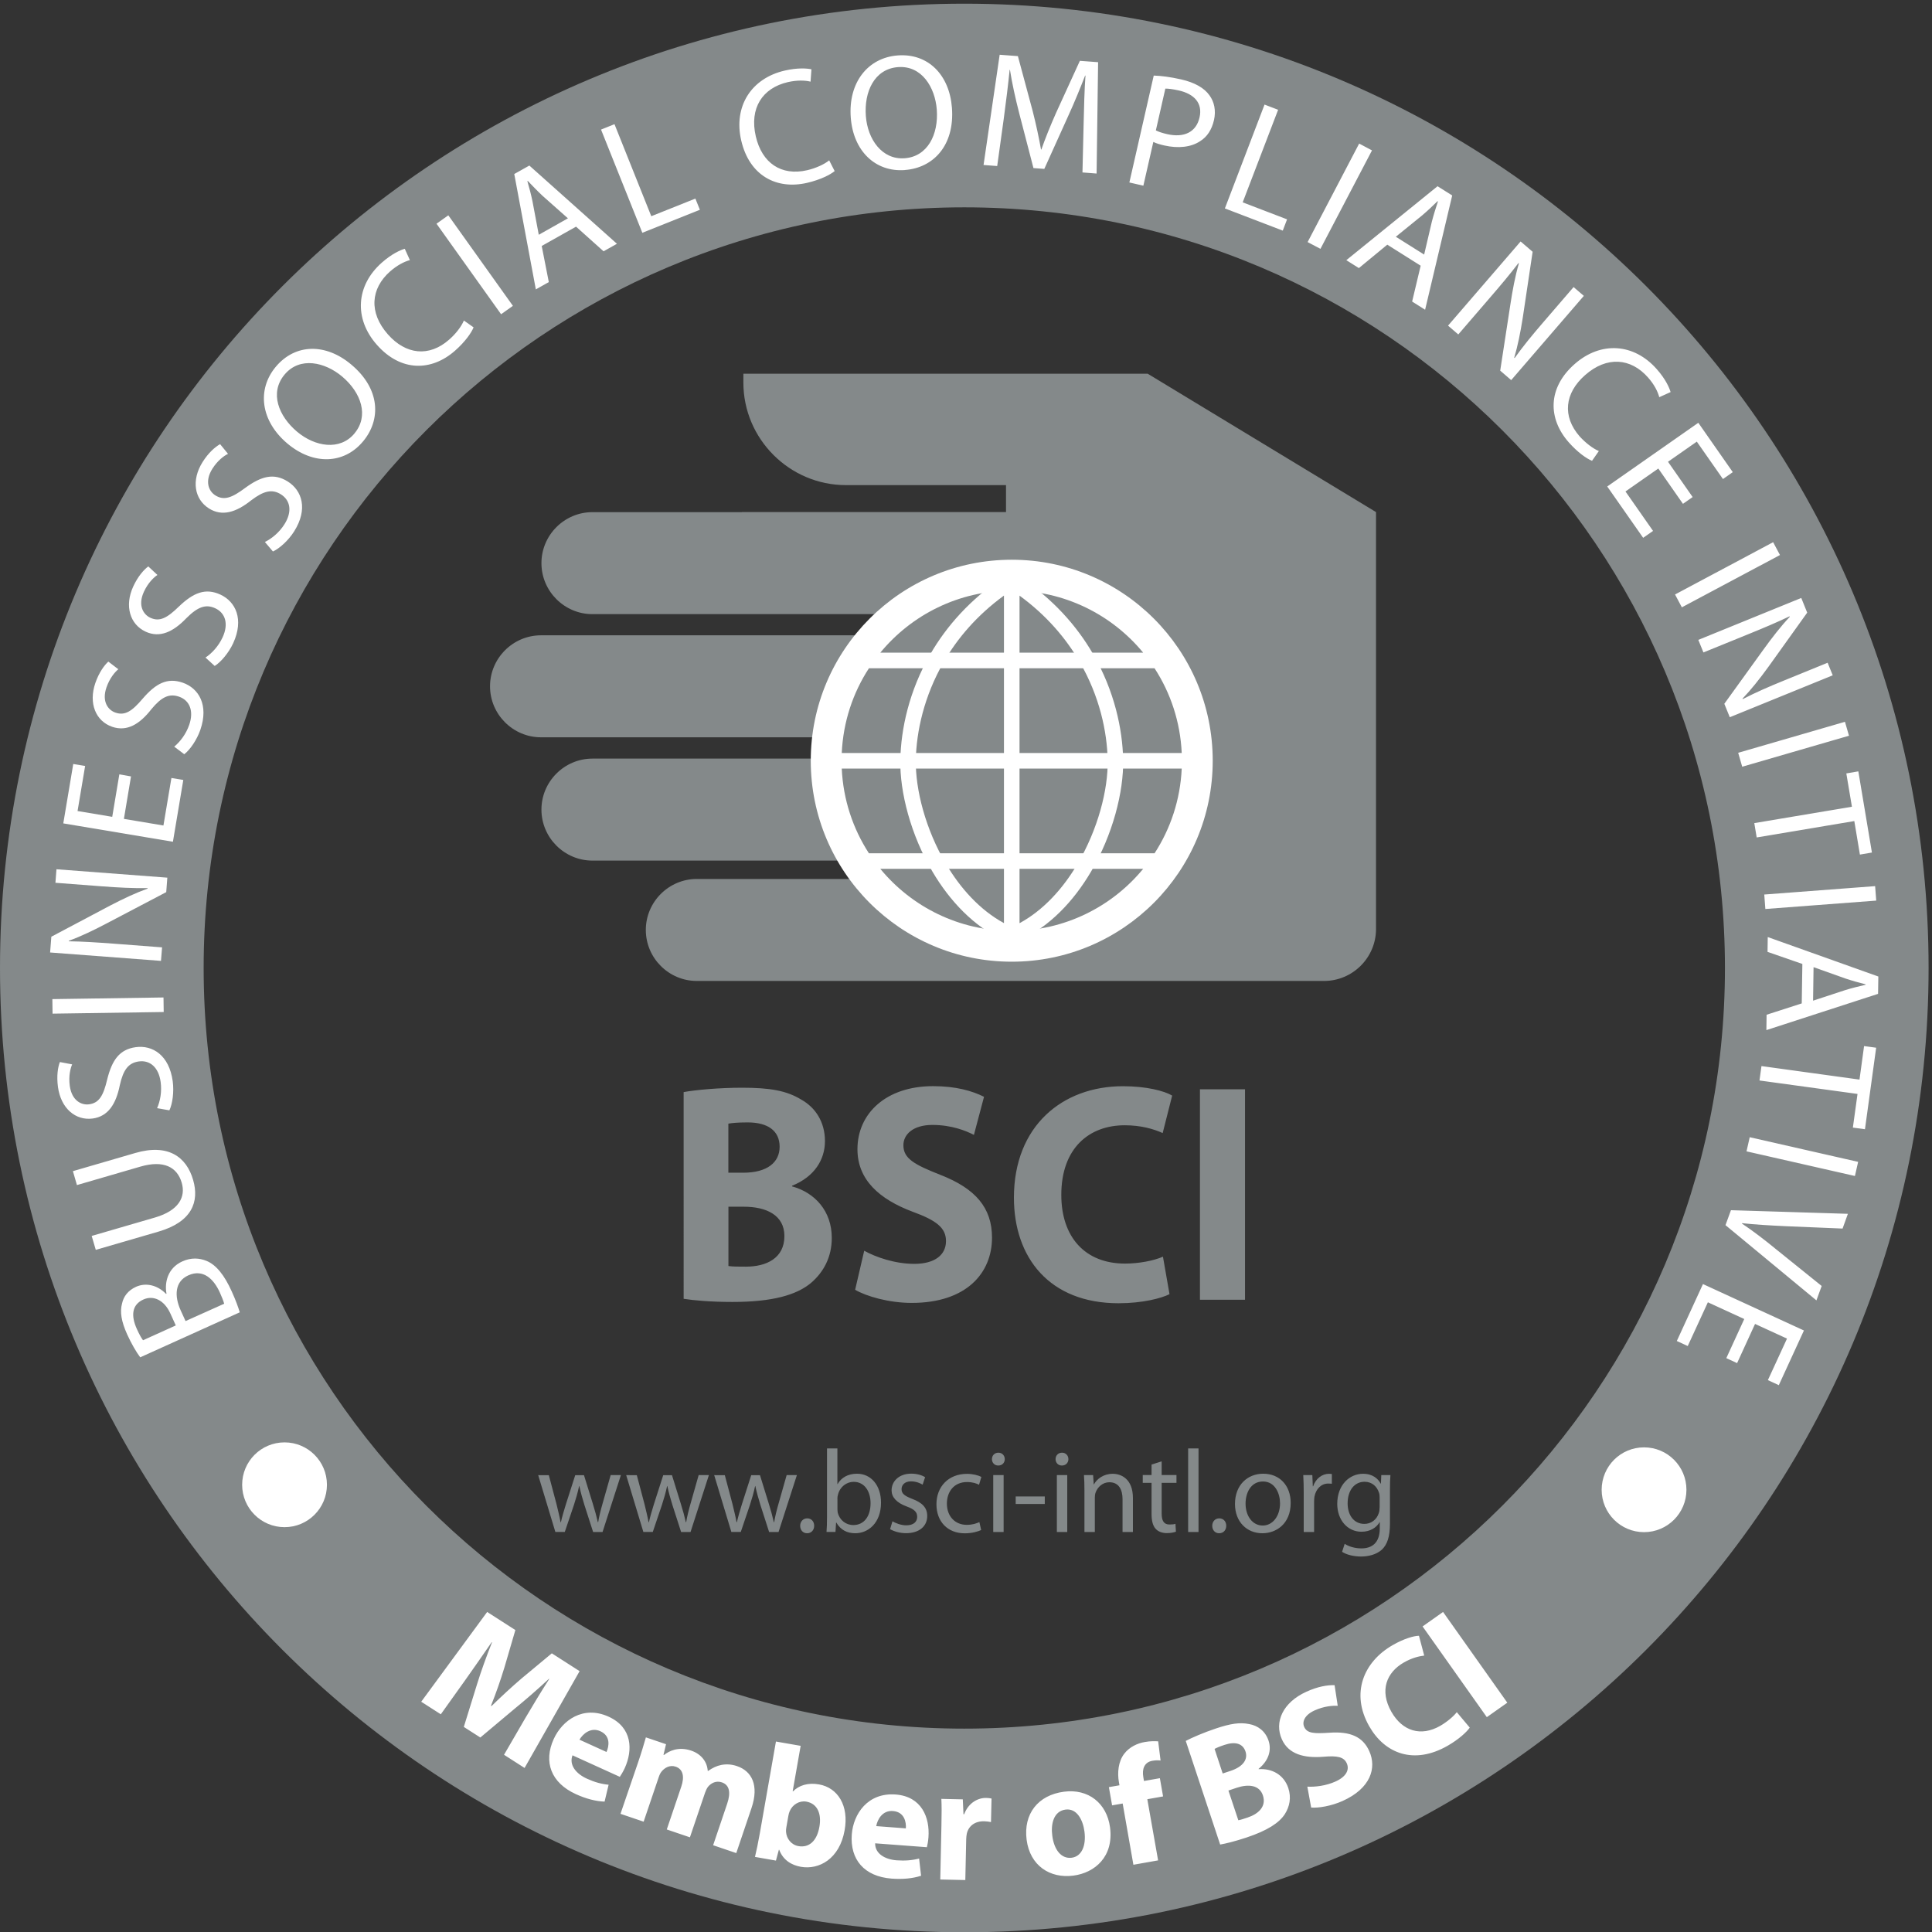
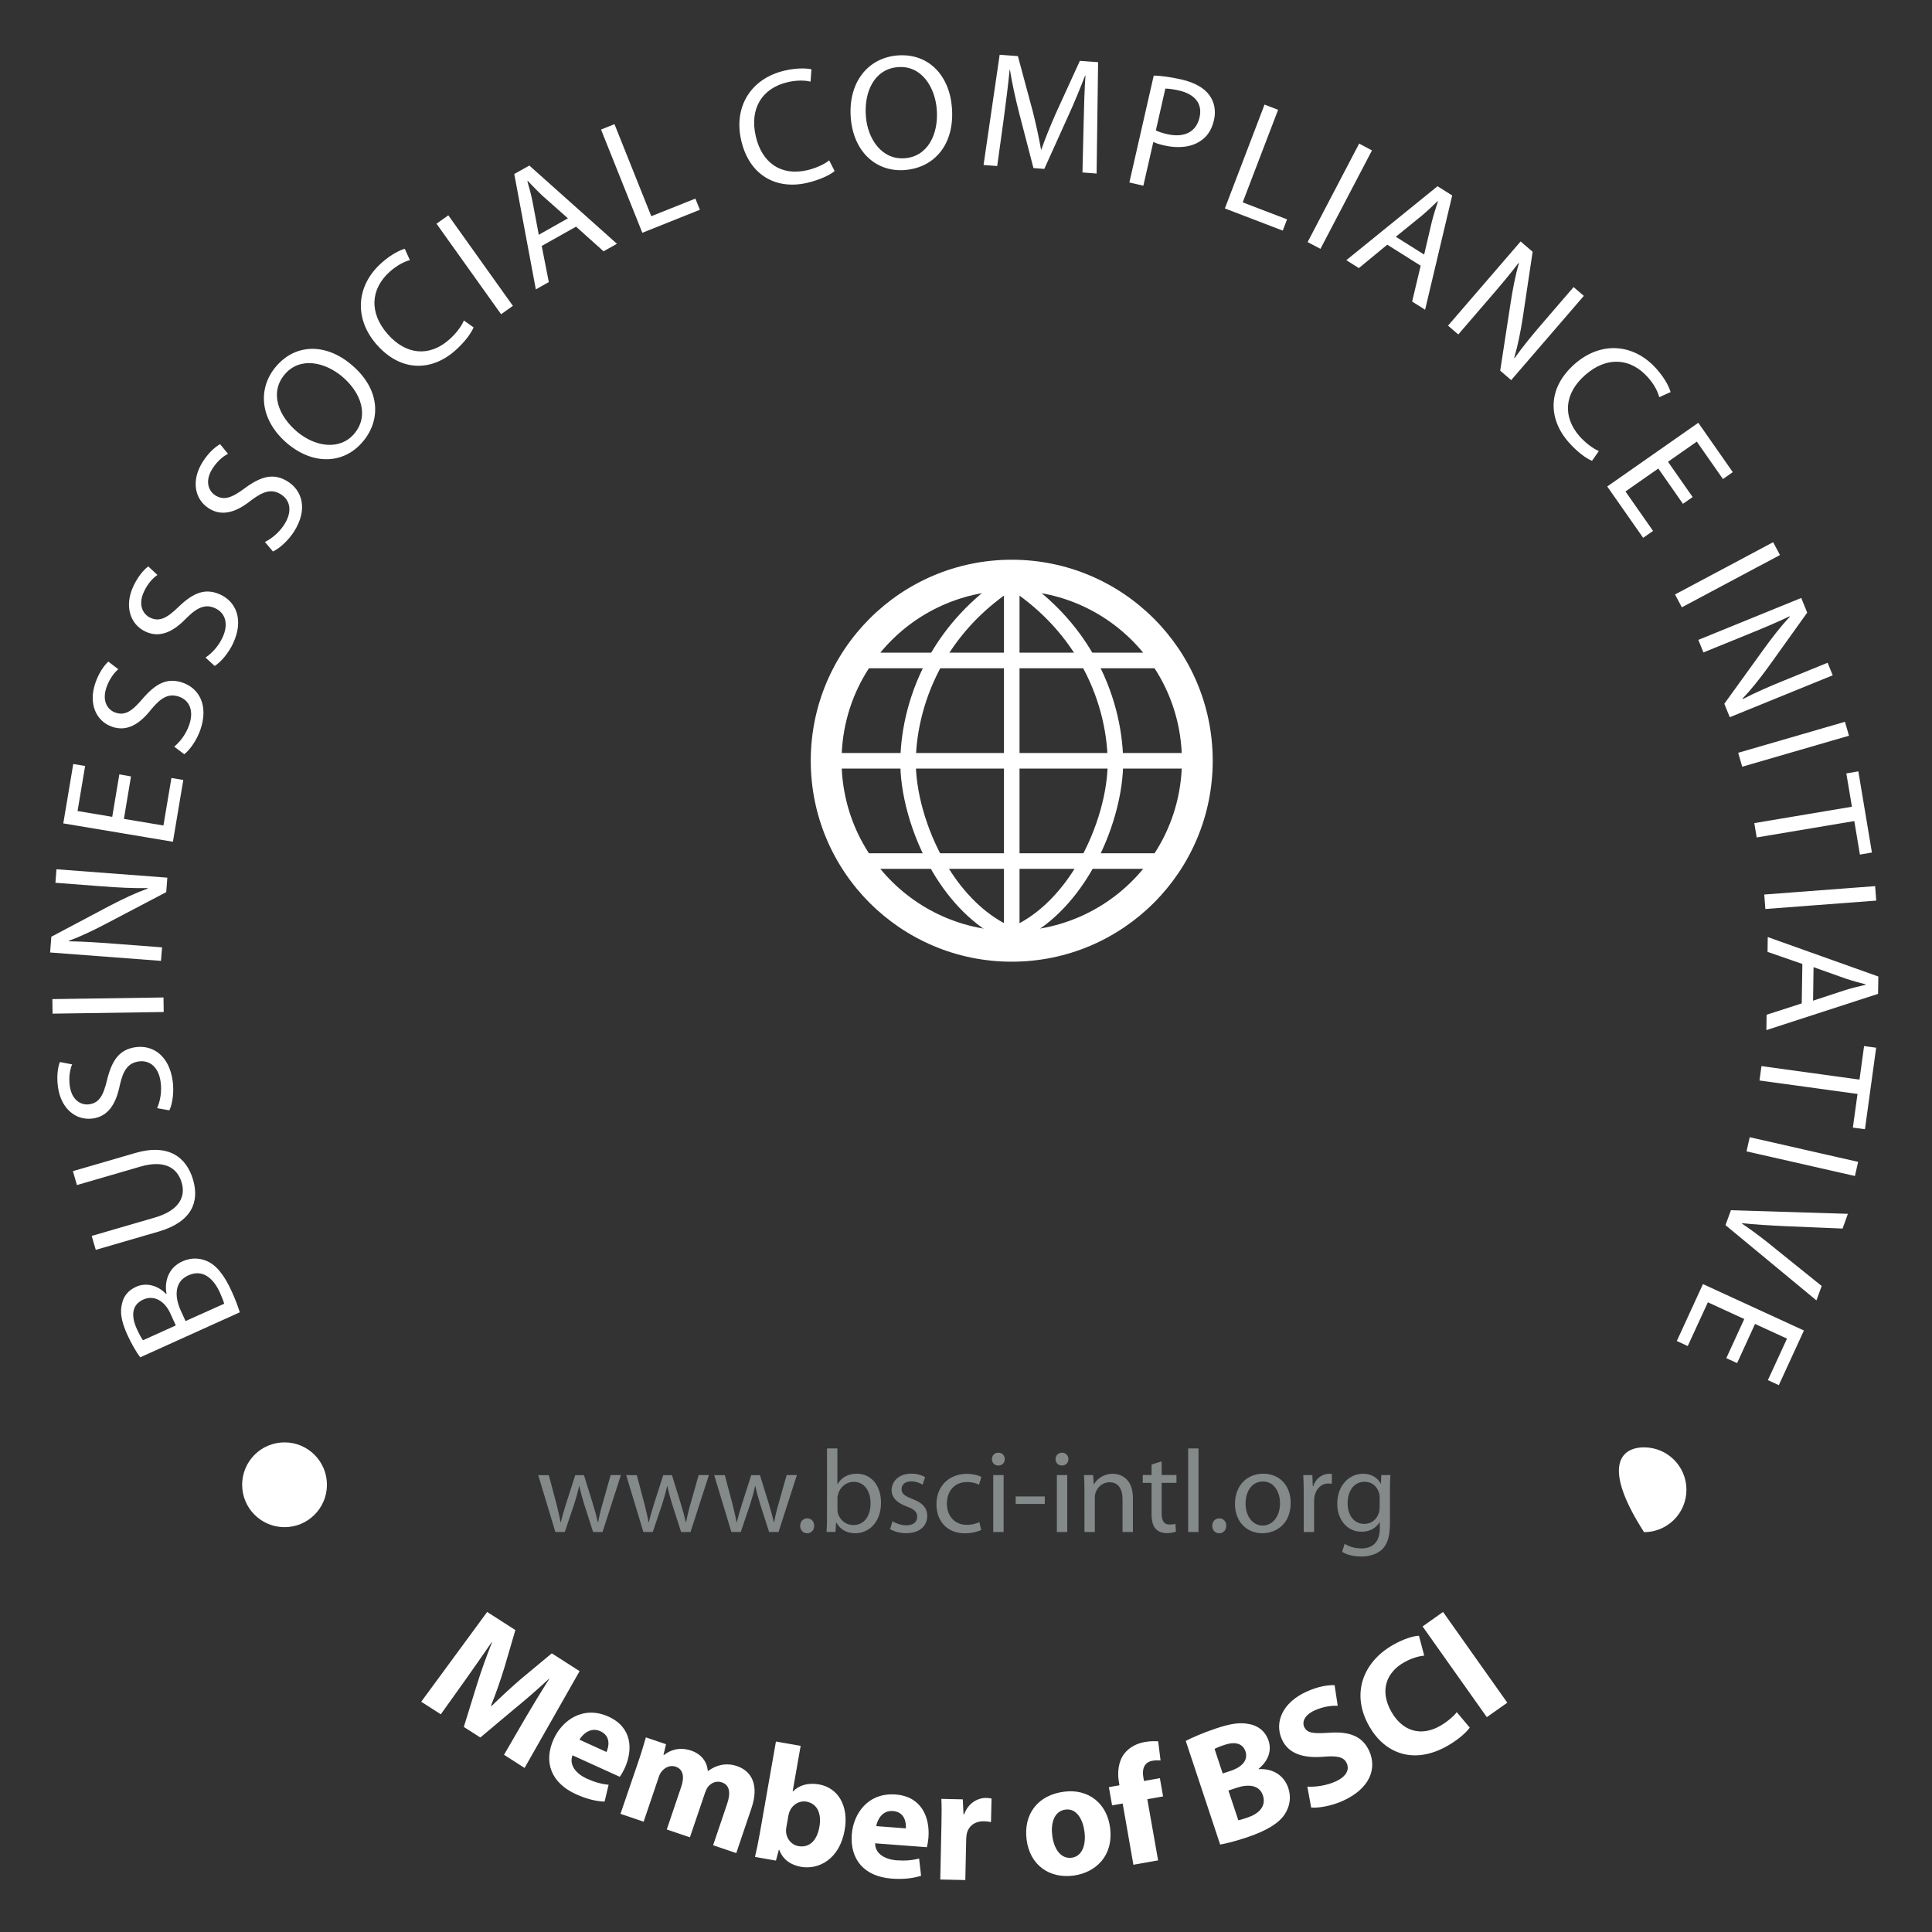
<svg xmlns="http://www.w3.org/2000/svg" id="Layer_1" x="0px" y="0px" viewBox="0 0 283 283" style="enable-background:new 0 0 283 283;" xml:space="preserve">
  <rect x="0" y="0" width="283" height="283" fill="#333333" stroke="none" />
  <style type="text/css">	.st0{fill-rule:evenodd;clip-rule:evenodd;fill:#84898A;}	.st1{fill-rule:evenodd;clip-rule:evenodd;fill:#FFFFFF;}</style>
  <g>
-     <path class="st0" d="M141.25,0.54c78.01,0,141.25,63.24,141.25,141.25s-63.24,141.25-141.25,141.25S0,219.8,0,141.79  S63.24,0.54,141.25,0.54L141.25,0.54z M141.25,30.37c-61.53,0-111.42,49.88-111.42,111.42c0,61.53,49.88,111.42,111.42,111.42  c61.53,0,111.42-49.88,111.42-111.42C252.67,80.25,202.78,30.37,141.25,30.37z" />
    <path class="st1" d="M35.12,192.23c-0.2-0.68-0.57-1.73-1.17-3.05c-1.09-2.42-2.29-3.9-3.69-4.48c-1.07-0.44-2.27-0.51-3.55,0.07  c-2.2,0.99-2.62,3.17-2.32,4.73l-0.07,0.03c-1.25-1.29-2.94-1.69-4.39-1.04c-1.17,0.53-1.83,1.41-2.05,2.44  c-0.34,1.24-0.11,2.62,0.75,4.54c0.6,1.32,1.34,2.6,1.91,3.35L35.12,192.23L35.12,192.23z M20.95,196.32  c-0.21-0.28-0.5-0.75-0.9-1.64c-0.88-1.94-0.76-3.56,0.96-4.33c1.43-0.65,3.05,0.06,3.95,2.06l0.79,1.74L20.95,196.32L20.95,196.32  z M27.18,193.51l-0.72-1.58c-0.94-2.09-0.87-4.22,1.13-5.12c2.16-0.97,3.71,0.52,4.61,2.51c0.31,0.68,0.52,1.22,0.64,1.65  L27.18,193.51L27.18,193.51z M14.03,183.08l9.21-2.68c4.87-1.42,5.98-4.36,5.05-7.56c-0.98-3.39-3.67-5.35-8.47-3.95l-9.14,2.66  l0.59,2.04l9.28-2.7c3.43-1,5.4,0.06,6.07,2.36c0.61,2.09-0.43,4.07-3.91,5.09l-9.28,2.7L14.03,183.08L14.03,183.08z M24.81,162.64  c0.46-0.94,0.7-2.71,0.49-4.26c-0.52-3.81-2.95-5.33-5.42-4.99c-2.37,0.33-3.47,1.87-4.18,4.74c-0.56,2.34-1.16,3.43-2.65,3.63  c-1.1,0.15-2.53-0.51-2.83-2.71c-0.2-1.46,0.11-2.6,0.35-3.14l-1.8-0.34c-0.29,0.75-0.5,2.02-0.28,3.65  c0.43,3.14,2.58,4.96,5.1,4.62c2.25-0.31,3.41-2.13,3.96-4.88c0.51-2.29,1.28-3.27,2.79-3.48c1.63-0.22,2.9,0.87,3.19,3  c0.2,1.44-0.07,2.84-0.52,3.85L24.81,162.64L24.81,162.64z M7.7,148.48l16.28-0.24l-0.03-2.13l-16.28,0.24L7.7,148.48L7.7,148.48z   M23.74,138.77l-6.94-0.53c-2.7-0.2-4.65-0.33-6.71-0.36l-0.02-0.07c1.82-0.66,3.76-1.6,5.65-2.6l8.63-4.53l0.16-2.12l-16.24-1.23  l-0.15,1.98l6.82,0.52c2.51,0.19,4.48,0.29,6.67,0.26l0.02,0.07c-1.72,0.62-3.5,1.45-5.5,2.49l-8.61,4.56l-0.18,2.31l16.24,1.23  L23.74,138.77L23.74,138.77z M17.48,113.43l-1.04,6.22l-5.08-0.85l1.11-6.6l-1.74-0.29l-1.46,8.7l16.06,2.69l1.52-9.05l-1.74-0.29  l-1.17,6.96l-5.79-0.97l1.04-6.22L17.48,113.43L17.48,113.43z M26.99,110.48c0.83-0.63,1.85-2.1,2.36-3.58  c1.25-3.63-0.23-6.08-2.58-6.9c-2.26-0.78-3.94,0.1-5.87,2.34c-1.56,1.84-2.59,2.53-4,2.04c-1.05-0.36-2.03-1.6-1.3-3.7  c0.48-1.39,1.27-2.27,1.73-2.65l-1.46-1.12c-0.59,0.54-1.36,1.57-1.9,3.13c-1.03,2.99,0.06,5.59,2.46,6.42  c2.15,0.74,4.01-0.35,5.74-2.57c1.49-1.81,2.62-2.34,4.06-1.84c1.55,0.54,2.19,2.09,1.49,4.12c-0.47,1.37-1.35,2.5-2.2,3.2  L26.99,110.48L26.99,110.48z M31.45,97.55l-1.35-1.23c0.92-0.61,1.9-1.65,2.51-2.97c0.9-1.95,0.41-3.56-1.08-4.25  c-1.38-0.64-2.56-0.22-4.22,1.44c-1.94,2.03-3.9,2.94-5.97,1.99c-2.3-1.06-3.14-3.76-1.82-6.63c0.69-1.49,1.55-2.45,2.2-2.93  l1.34,1.25c-0.5,0.33-1.37,1.13-1.98,2.46c-0.93,2.02-0.07,3.34,0.94,3.81c1.36,0.63,2.46,0.04,4.18-1.64  c2.14-2.05,3.9-2.75,6.07-1.76c2.26,1.04,3.49,3.63,1.89,7.12C33.5,95.64,32.34,97,31.45,97.55L31.45,97.55z M39.98,80.78  c0.95-0.43,2.28-1.62,3.11-2.95c2.05-3.25,1.16-5.98-0.94-7.3c-2.02-1.27-3.86-0.8-6.25,0.95c-1.93,1.44-3.09,1.88-4.36,1.08  c-0.94-0.59-1.61-2.02-0.43-3.9c0.79-1.25,1.75-1.92,2.29-2.18l-1.16-1.42c-0.7,0.39-1.68,1.22-2.56,2.61  c-1.69,2.68-1.21,5.46,0.93,6.81c1.92,1.21,3.98,0.57,6.18-1.19c1.87-1.42,3.09-1.68,4.37-0.87c1.39,0.88,1.66,2.53,0.52,4.35  C40.91,78,39.8,78.9,38.8,79.39L39.98,80.78L39.98,80.78z M53.17,64.67l-0.02,0.02c-2.78,3.31-7.26,3.46-11.04,0.29  c-3.96-3.33-4.5-7.94-1.7-11.27c2.88-3.42,7.33-3.43,11.03-0.32C55.73,56.97,55.83,61.5,53.17,64.67L53.17,64.67z M51.91,63.51  c-2.13,2.53-5.76,1.94-8.39-0.27c-2.7-2.27-4.08-5.7-1.83-8.38c2.25-2.68,5.93-1.8,8.41,0.28c2.83,2.38,3.97,5.79,1.82,8.35  L51.91,63.51L51.91,63.51z M67.95,46.95c-0.36,0.87-1.17,1.93-2.15,2.79c-2.95,2.6-6.35,2.22-8.99-0.77  c-2.81-3.19-2.52-6.7,0.34-9.22c1.02-0.89,2.06-1.43,2.89-1.65l-0.75-1.66c-0.59,0.17-1.86,0.7-3.36,2.03  c-3.79,3.34-4.11,8.2-0.74,12.02c3.53,4.01,8.02,3.91,11.46,0.88c1.49-1.31,2.41-2.64,2.72-3.42L67.95,46.95L67.95,46.95z   M63.94,32.77l1.73-1.23l9.46,13.26l-1.73,1.23L63.94,32.77L63.94,32.77z M84.38,33.2l4.03,3.61l1.96-1.1L77.54,24.25l-2.21,1.24  l3.16,16.9l1.9-1.07l-1.04-5.29L84.38,33.2L84.38,33.2z M78.92,34.39L78,29.5c-0.21-1.02-0.48-2.03-0.75-2.96l0.06-0.04  c0.67,0.7,1.36,1.43,2.17,2.19l3.71,3.29L78.92,34.39L78.92,34.39z M94.09,34.1l-6.05-15.12l1.97-0.79l5.39,13.48l6.46-2.58  l0.66,1.64L94.09,34.1L94.09,34.1z M121.46,23.49c-0.73,0.59-1.94,1.14-3.21,1.44c-3.84,0.89-6.64-1.07-7.54-4.95  c-0.96-4.14,0.97-7.09,4.69-7.95c1.32-0.3,2.49-0.28,3.33-0.07l0.13-1.81c-0.6-0.13-1.97-0.26-3.92,0.19  c-4.92,1.14-7.51,5.26-6.37,10.22c1.2,5.2,5.2,7.26,9.67,6.22c1.93-0.45,3.37-1.18,4.02-1.72L121.46,23.49L121.46,23.49z   M132.57,24.9c4.12-0.31,7.29-3.56,6.87-9.12c-0.37-4.82-3.49-8-7.95-7.66c-4.34,0.33-7.26,3.94-6.87,9.1  c0.37,4.91,3.61,8.01,7.92,7.69L132.57,24.9L132.57,24.9z M132.51,23.18c-3.3,0.25-5.42-2.76-5.68-6.18  c-0.27-3.52,1.22-6.9,4.71-7.17c3.49-0.26,5.43,2.98,5.68,6.21c0.28,3.69-1.37,6.89-4.69,7.14L132.51,23.18L132.51,23.18z   M158.56,25.26l2.07,0.16l0.22-16.31l-2.67-0.2l-3.49,7.63c-0.88,1.99-1.59,3.76-2.15,5.36l-0.05,0c-0.31-1.72-0.7-3.57-1.22-5.62  l-2.17-8.06l-2.67-0.2l-2.36,16.15l2,0.15l0.96-6.93c0.33-2.42,0.66-5.14,0.86-7.15l0.05,0c0.31,1.96,0.78,4.11,1.38,6.45  l2.06,7.93l1.59,0.12l3.46-7.66c0.99-2.15,1.8-4.18,2.52-6.01l0.05,0c-0.15,2-0.22,4.78-0.27,7.03L158.56,25.26L158.56,25.26z   M165.43,26.73l2.05,0.47l1.46-6.41c0.44,0.22,1,0.38,1.62,0.52c2,0.45,3.9,0.27,5.25-0.64c1.01-0.63,1.69-1.66,2.02-3.1  c0.31-1.39,0.03-2.66-0.67-3.61c-0.75-1.06-2.13-1.87-4.15-2.33c-1.65-0.37-2.98-0.53-4.01-0.56L165.43,26.73L165.43,26.73z   M170.7,12.98c0.37-0.01,1.07,0.07,1.97,0.27c2.26,0.51,3.52,1.86,3.04,3.95c-0.49,2.16-2.27,3.01-4.74,2.45  c-0.68-0.16-1.24-0.33-1.66-0.55L170.7,12.98L170.7,12.98z M179.42,30.53l8.48,3.25l0.63-1.65l-6.5-2.49l5.19-13.56l-1.99-0.76  L179.42,30.53L179.42,30.53z M199.09,21.03l-7.55,14.43l1.88,0.99l7.55-14.42L199.09,21.03L199.09,21.03z M208.1,38.92l-4.89-3.08  l-4.16,3.43l-1.84-1.16l13.36-10.83l2.15,1.35l-3.97,16.74l-1.9-1.2L208.1,38.92L208.1,38.92z M204.46,34.68l4.15,2.61l1.13-4.83  c0.28-1.08,0.59-2.03,0.89-2.95l-0.06-0.04c-0.69,0.68-1.45,1.4-2.24,2.07L204.46,34.68L204.46,34.68z M213.61,48.99l4.54-5.27  c1.77-2.05,3.03-3.55,4.27-5.18l0.07,0.03c-0.55,1.86-0.94,3.98-1.26,6.09l-1.48,9.63l1.61,1.39L232,43.34l-1.5-1.29l-4.46,5.18  c-1.64,1.9-2.9,3.44-4.17,5.21l-0.07-0.03c0.52-1.75,0.91-3.68,1.26-5.9l1.44-9.63l-1.76-1.51l-10.63,12.33L213.61,48.99  L213.61,48.99z M234.2,66.07l-1,1.43c-0.78-0.31-2.11-1.23-3.42-2.72c-3.03-3.44-3.13-7.94,0.88-11.46  c3.83-3.37,8.68-3.04,12.02,0.75c1.33,1.5,1.86,2.77,2.03,3.36l-1.66,0.75c-0.22-0.84-0.75-1.88-1.65-2.89  c-2.52-2.86-6.03-3.16-9.22-0.34c-2.99,2.63-3.38,6.03-0.78,8.99C232.28,64.9,233.34,65.71,234.2,66.07L234.2,66.07z M247.94,72.81  l-3.61-5.17l4.22-2.95l3.83,5.48l1.44-1.01l-5.05-7.23l-13.34,9.33l5.26,7.52l1.45-1.01l-4.04-5.78l4.81-3.36l3.61,5.17  L247.94,72.81L247.94,72.81z M259.73,79.42l-14.37,7.66l1,1.88l14.37-7.66L259.73,79.42L259.73,79.42z M249.52,95.57l-0.75-1.84  l15.08-6.14l0.87,2.15l-5.67,7.92c-1.32,1.82-2.55,3.36-3.81,4.68l0.05,0.06c1.94-1,3.76-1.79,6.09-2.74l6.33-2.58l0.75,1.84  l-15.08,6.14l-0.8-1.97l5.7-7.9c1.25-1.73,2.56-3.44,3.9-4.85l-0.05-0.06c-1.86,0.89-3.66,1.65-6.17,2.67L249.52,95.57  L249.52,95.57z M270.25,105.73l-15.64,4.54l0.59,2.04l15.64-4.54L270.25,105.73L270.25,105.73z M256.97,120.57l0.35,2.1l14.3-2.4  l0.82,4.91l1.76-0.3l-1.99-11.89l-1.76,0.3l0.82,4.88L256.97,120.57L256.97,120.57z M274.67,129.8l-16.24,1.23l0.16,2.12  l16.24-1.23L274.67,129.8L274.67,129.8z M263.92,146.98l-5.15,1.66l-0.03,2.25l16.36-5.31l0.04-2.54l-16.2-5.78l-0.03,2.17  l5.1,1.77L263.92,146.98L263.92,146.98z M265.65,141.67l4.69,1.67c0.99,0.33,2,0.61,2.93,0.84l0,0.07  c-0.95,0.23-1.92,0.45-2.98,0.78l-4.71,1.55L265.65,141.67L265.65,141.67z M258.02,156.16l-0.29,2.11l14.36,1.97l-0.68,4.93  l1.77,0.24l1.64-11.94l-1.77-0.24l-0.67,4.91L258.02,156.16L258.02,156.16z M272.18,170.19l-15.88-3.61l-0.47,2.07l15.88,3.61  L272.18,170.19L272.18,170.19z M252.75,179.46l13.32,11.02l0.77-2.11l-6.62-5.33c-1.74-1.43-3.45-2.74-5.07-3.82l0.02-0.05  c1.93,0.21,4.02,0.33,6.32,0.44l8.41,0.35l0.78-2.16l-17.13-0.53L252.75,179.46L252.75,179.46z M254.45,199.67l-1.58-0.73  l2.63-5.73l-5.33-2.45l-2.95,6.41l-1.6-0.74l3.83-8.34l14.79,6.8l-3.68,8.01l-1.6-0.74l2.8-6.08l-4.68-2.15L254.45,199.67z" />
    <path class="st1" d="M73.83,257.04l3.01,1.93l8.06-14.18l-4.07-2.61l-4.37,3.63c-1.45,1.23-3.07,2.74-4.46,4.09l-0.08-0.05  c0.73-1.8,1.41-3.77,1.98-5.64l1.59-5.44l-4.13-2.65l-9.66,13.15l2.87,1.84l3.6-5.04c1.18-1.66,2.61-3.72,3.86-5.53l0.04,0.03  c-0.8,2.01-1.61,4.25-2.2,6.16l-1.93,6.23l2.42,1.55l5.1-4.28c1.56-1.27,3.38-2.85,4.95-4.32l0.04,0.03  c-1.28,1.99-2.5,4.03-3.49,5.71L73.83,257.04L73.83,257.04z M90.79,260.27l-6.93-3.15c-0.54,1.43,0.54,2.71,2.11,3.42  c1.14,0.52,2.14,0.79,3.18,0.89l-0.59,2.47c-1.31-0.04-2.75-0.43-4.2-1.09c-3.65-1.66-4.78-4.72-3.25-8.08  c1.24-2.73,4.3-4.97,8.04-3.27c3.48,1.58,3.57,4.88,2.36,7.54C91.24,259.58,90.94,260.05,90.79,260.27L90.79,260.27z M84.88,254.83  c0.49-0.84,1.65-1.88,3.06-1.24c1.54,0.7,1.27,2.22,0.9,3.04L84.88,254.83L84.88,254.83z M90.89,265.69l3.39,1.15l2.21-6.52  c0.1-0.3,0.23-0.61,0.44-0.85c0.39-0.48,1.15-0.99,2.04-0.69c1.12,0.38,1.3,1.51,0.83,2.91l-2.13,6.29l3.39,1.15l2.22-6.54  c0.1-0.3,0.26-0.63,0.42-0.85c0.48-0.58,1.21-0.94,2.04-0.66c1.12,0.38,1.33,1.5,0.78,3.12l-2.06,6.09l3.39,1.15l2.23-6.59  c1.14-3.36,0.03-5.42-2.12-6.15c-0.82-0.28-1.58-0.31-2.31-0.17c-0.66,0.13-1.29,0.43-1.93,0.88l-0.05-0.02  c-0.09-1.33-0.95-2.46-2.42-2.96c-1.9-0.64-3.26,0.07-3.99,0.64l-0.07-0.02l0.37-1.56l-2.95-1c-0.3,1.02-0.64,2.21-1.12,3.6  L90.89,265.69L90.89,265.69z M111.3,268.54l2.36-13.44l3.62,0.63l-1.17,6.66l0.05,0.01c0.87-0.88,2.19-1.31,3.81-1.02  c2.78,0.49,4.4,3.15,3.75,6.72c-0.74,4.19-3.74,5.82-6.41,5.35c-1.36-0.24-2.6-0.97-3.17-2.49l-0.05-0.01l-0.43,1.59l-3.07-0.54  C110.78,271.24,111.07,269.84,111.3,268.54L111.3,268.54z M115.48,265.98l-0.3,1.71c-0.04,0.24-0.06,0.46-0.04,0.65  c0.07,0.99,0.77,1.9,1.82,2.08c1.55,0.27,2.71-0.75,3.07-2.85c0.32-1.81-0.24-3.38-1.93-3.67c-0.98-0.17-2.01,0.41-2.43,1.41  C115.58,265.53,115.52,265.74,115.48,265.98L115.48,265.98z M135.77,270.58c0.07-0.26,0.18-0.81,0.23-1.44  c0.22-2.92-1-5.99-4.8-6.28c-4.1-0.31-6.2,2.85-6.43,5.84c-0.28,3.69,1.83,6.17,5.83,6.48c1.59,0.12,3.08-0.01,4.32-0.42  l-0.29-2.52c-1.01,0.26-2.04,0.35-3.29,0.26c-1.71-0.13-3.17-0.97-3.15-2.49L135.77,270.58L135.77,270.58z M128.35,267.49  c0.17-0.96,0.9-2.33,2.45-2.21c1.69,0.13,1.96,1.65,1.89,2.54L128.35,267.49L128.35,267.49z M137.73,275.31l3.67,0.08l0.13-5.99  c0.01-0.29,0.04-0.58,0.09-0.82c0.27-1.13,1.2-1.83,2.55-1.8c0.41,0.01,0.7,0.06,0.99,0.12l0.08-3.45  c-0.26-0.05-0.43-0.08-0.77-0.09c-1.16-0.03-2.6,0.67-3.24,2.39l-0.1,0l-0.1-2.18l-3.14-0.07c0.05,1.02,0.05,2.15,0.01,3.89  L137.73,275.31L137.73,275.31z M155.85,262.45c-3.79,0.49-5.96,3.24-5.47,7.04c0.49,3.79,3.42,5.7,6.85,5.25  c3.14-0.41,5.93-2.77,5.37-7.06C162.13,264.14,159.42,261.98,155.85,262.45L155.85,262.45z M156.07,265.07  c1.65-0.22,2.55,1.47,2.78,3.2c0.28,2.13-0.43,3.66-1.86,3.85c-1.56,0.2-2.59-1.2-2.85-3.21  C153.9,267.18,154.34,265.3,156.07,265.07L156.07,265.07z M169.64,272.51l-3.62,0.64l-1.57-8.97l-1.55,0.27l-0.47-2.67l1.55-0.27  l-0.08-0.45c-0.25-1.4-0.09-3.03,0.77-4.16c0.78-1.02,1.96-1.55,3.03-1.73c0.79-0.14,1.42-0.13,1.95-0.1l0.35,2.81  c-0.33-0.04-0.72-0.05-1.2,0.04c-1.19,0.21-1.53,1.22-1.33,2.37l0.1,0.59l2.33-0.41l0.47,2.67l-2.31,0.41L169.64,272.51  L169.64,272.51z M178.73,270.19c0.82-0.14,2.14-0.46,3.86-1.03c3.07-1.02,4.78-2.15,5.61-3.42c0.7-1.1,0.98-2.41,0.51-3.83  c-0.66-1.97-2.41-2.89-4.33-2.76l-0.02-0.05c1.52-1.24,1.91-2.77,1.46-4.12c-0.47-1.42-1.58-2.22-2.85-2.44  c-1.37-0.28-2.74-0.06-4.87,0.65c-1.77,0.59-3.55,1.36-4.41,1.82L178.73,270.19L178.73,270.19z M177.91,256.18  c0.26-0.14,0.68-0.33,1.46-0.59c1.58-0.53,2.68-0.2,3.07,0.97c0.38,1.15-0.33,2.22-2.19,2.84l-1.15,0.38L177.91,256.18  L177.91,256.18z M179.94,262.28l1.19-0.4c1.74-0.58,3.35-0.42,3.86,1.11c0.54,1.63-0.65,2.71-2.23,3.24  c-0.6,0.2-1.01,0.34-1.37,0.4L179.94,262.28L179.94,262.28z M192.06,264.77l-0.56-3.06c1.09,0.06,2.71-0.11,4.14-0.76  c1.54-0.7,2.07-1.7,1.63-2.67c-0.42-0.92-1.36-1.13-3.42-0.95c-2.86,0.23-5.11-0.39-6.08-2.55c-1.14-2.53,0.13-5.41,3.6-6.98  c1.7-0.77,3.06-0.98,4.12-0.96l0.46,3.02c-0.7-0.03-1.97,0.04-3.4,0.69c-1.45,0.66-1.85,1.66-1.51,2.41c0.43,0.95,1.43,1,3.7,0.85  c3.06-0.22,4.89,0.6,5.83,2.69c1.12,2.49,0.19,5.46-3.89,7.3C194.99,264.56,193.11,264.86,192.06,264.77L192.06,264.77z   M213.39,250.8c-0.49,0.64-1.44,1.43-2.42,2c-2.83,1.62-5.53,0.79-7.15-2.04c-1.8-3.15-0.7-5.8,1.82-7.24  c1.15-0.66,2.2-0.92,2.98-1.01l-0.77-2.9c-0.75,0.01-2.18,0.41-3.84,1.36c-4.28,2.45-6.2,7.07-3.44,11.9  c2.3,4.03,6.57,5.65,11.46,2.86c1.7-0.97,2.85-2.07,3.26-2.67L213.39,250.8L213.39,250.8z M208.38,238.24l3-2.12l9.41,13.29  l-3,2.12L208.38,238.24z" />
    <path class="st0" d="M78.83,216.06l2.52,8.34h1.38l1.34-3.96c0.29-0.9,0.55-1.77,0.76-2.77h0.03c0.21,0.98,0.45,1.81,0.74,2.76  l1.28,3.98h1.38l2.69-8.34h-1.5l-1.19,4.19c-0.28,0.98-0.5,1.86-0.64,2.71h-0.05c-0.19-0.84-0.43-1.74-0.74-2.72l-1.29-4.17h-1.28  l-1.36,4.24c-0.28,0.91-0.55,1.81-0.74,2.65h-0.05c-0.15-0.86-0.38-1.74-0.6-2.67l-1.12-4.22H78.83L78.83,216.06z M91.72,216.06  l2.52,8.34h1.38l1.34-3.96c0.29-0.9,0.55-1.77,0.76-2.77h0.03c0.21,0.98,0.45,1.81,0.74,2.76l1.28,3.98h1.38l2.69-8.34h-1.5  l-1.19,4.19c-0.28,0.98-0.5,1.86-0.64,2.71h-0.05c-0.19-0.84-0.43-1.74-0.74-2.72l-1.29-4.17h-1.28l-1.36,4.24  c-0.28,0.91-0.55,1.81-0.74,2.65H95c-0.15-0.86-0.38-1.74-0.6-2.67l-1.12-4.22H91.72L91.72,216.06z M104.61,216.06l2.52,8.34h1.38  l1.34-3.96c0.29-0.9,0.55-1.77,0.76-2.77h0.03c0.21,0.98,0.45,1.81,0.74,2.76l1.28,3.98h1.38l2.69-8.34h-1.5l-1.19,4.19  c-0.28,0.98-0.5,1.86-0.64,2.71h-0.05c-0.19-0.84-0.43-1.74-0.74-2.72l-1.29-4.17h-1.28l-1.36,4.24c-0.28,0.91-0.55,1.81-0.74,2.65  h-0.05c-0.15-0.86-0.38-1.74-0.6-2.67l-1.12-4.22H104.61L104.61,216.06z M118.23,224.59c0.62,0,1.03-0.47,1.03-1.09  c0-0.64-0.41-1.09-1.02-1.09c-0.6,0-1.03,0.47-1.03,1.09c0,0.62,0.41,1.09,1,1.09H118.23L118.23,224.59z M121.14,222.25  c0,0.74-0.02,1.59-0.07,2.15h1.31l0.09-1.38h0.03c0.64,1.1,1.59,1.57,2.79,1.57c1.86,0,3.76-1.48,3.76-4.48  c0-2.52-1.45-4.24-3.52-4.24c-1.34,0-2.31,0.59-2.84,1.52h-0.03v-5.22h-1.52V222.25L121.14,222.25z M122.66,219.56  c0-0.24,0.03-0.45,0.09-0.64c0.29-1.14,1.26-1.86,2.29-1.86c1.62,0,2.48,1.43,2.48,3.12c0,1.91-0.93,3.21-2.53,3.21  c-1.09,0-1.98-0.72-2.27-1.78c-0.03-0.17-0.05-0.36-0.05-0.55V219.56L122.66,219.56z M130.38,223.99c0.59,0.34,1.43,0.59,2.34,0.59  c1.95,0,3.1-1.03,3.1-2.52c0-1.24-0.76-1.96-2.19-2.5c-1.09-0.43-1.57-0.74-1.57-1.43c0-0.62,0.48-1.14,1.38-1.14  c0.78,0,1.38,0.29,1.71,0.48l0.36-1.09c-0.45-0.29-1.19-0.52-2.03-0.52c-1.77,0-2.88,1.1-2.88,2.45c0,0.98,0.71,1.81,2.22,2.36  c1.1,0.41,1.53,0.79,1.53,1.52c0,0.71-0.52,1.24-1.6,1.24c-0.76,0-1.55-0.31-2.02-0.59L130.38,223.99L130.38,223.99z   M143.46,222.96c-0.43,0.19-1,0.4-1.86,0.4c-1.65,0-2.9-1.19-2.9-3.12c0-1.72,1.03-3.15,2.95-3.15c0.83,0,1.4,0.21,1.76,0.4  l0.34-1.15c-0.41-0.22-1.21-0.45-2.1-0.45c-2.72,0-4.48,1.88-4.48,4.45c0,2.55,1.64,4.26,4.15,4.26c1.12,0,2-0.29,2.4-0.48  L143.46,222.96L143.46,222.96z M147.01,224.41v-8.34h-1.52v8.34H147.01L147.01,224.41z M146.23,214.67c0.59,0,0.95-0.43,0.95-0.93  c0-0.53-0.38-0.95-0.93-0.95c-0.57,0-0.95,0.41-0.95,0.95c0,0.5,0.36,0.93,0.91,0.93H146.23L146.23,214.67z M148.78,219.2v1.1h4.26  v-1.1H148.78L148.78,219.2z M156.33,224.41v-8.34h-1.52v8.34H156.33L156.33,224.41z M155.55,214.67c0.59,0,0.95-0.43,0.95-0.93  c0-0.53-0.38-0.95-0.93-0.95c-0.57,0-0.95,0.41-0.95,0.95c0,0.5,0.36,0.93,0.91,0.93H155.55L155.55,214.67z M158.85,224.41h1.52  v-5.03c0-0.24,0.03-0.52,0.1-0.71c0.28-0.84,1.05-1.55,2.03-1.55c1.43,0,1.93,1.14,1.93,2.48v4.81h1.52v-4.98  c0-2.86-1.79-3.55-2.95-3.55c-1.38,0-2.34,0.78-2.76,1.55h-0.03l-0.09-1.36h-1.34c0.05,0.69,0.07,1.38,0.07,2.26V224.41  L158.85,224.41z M168.68,214.53v1.53h-1.29v1.15h1.29v4.53c0,0.98,0.17,1.72,0.59,2.19c0.36,0.4,0.93,0.64,1.64,0.64  c0.59,0,1.05-0.1,1.34-0.21l-0.07-1.15c-0.22,0.07-0.47,0.1-0.88,0.1c-0.84,0-1.14-0.59-1.14-1.62v-4.48h2.17v-1.15h-2.17v-2  L168.68,214.53L168.68,214.53z M174.04,224.41h1.52v-12.24h-1.52V224.41L174.04,224.41z M178.59,224.59c0.62,0,1.03-0.47,1.03-1.09  c0-0.64-0.41-1.09-1.02-1.09s-1.03,0.47-1.03,1.09c0,0.62,0.41,1.09,1,1.09H178.59L178.59,224.59z M184.92,224.59  c1.98,0,4.14-1.34,4.14-4.45c0-2.53-1.62-4.27-4.02-4.27c-2.29,0-4.14,1.64-4.14,4.43c0,2.64,1.76,4.29,4,4.29H184.92  L184.92,224.59z M184.95,223.46c-1.47,0-2.5-1.38-2.5-3.21c0-1.59,0.78-3.24,2.55-3.24c1.79,0,2.5,1.78,2.5,3.19  c0,1.9-1.09,3.26-2.53,3.26H184.95L184.95,223.46z M190.97,224.41h1.52v-4.46c0-0.24,0.02-0.48,0.05-0.71  c0.21-1.12,0.97-1.93,2.03-1.93c0.21,0,0.36,0.02,0.52,0.03v-1.43c-0.14-0.02-0.26-0.03-0.41-0.03c-1.02,0-1.95,0.71-2.33,1.83  h-0.05l-0.07-1.64h-1.33c0.05,0.78,0.07,1.62,0.07,2.6V224.41L190.97,224.41z M203.6,218.34c0-1,0.02-1.69,0.07-2.27h-1.34  l-0.05,1.26h-0.03c-0.38-0.71-1.15-1.45-2.6-1.45c-1.93,0-3.77,1.59-3.77,4.41c0,2.33,1.48,4.08,3.55,4.08  c1.29,0,2.21-0.62,2.65-1.4h0.03v0.91c0,2.12-1.14,2.93-2.69,2.93c-1.03,0-1.9-0.31-2.45-0.67l-0.38,1.17  c0.67,0.45,1.77,0.69,2.77,0.69c1.05,0,2.22-0.26,3.05-1c0.79-0.74,1.19-1.9,1.19-3.83V218.34L203.6,218.34z M202.08,220.84  c0,0.28-0.03,0.57-0.12,0.81c-0.31,0.98-1.15,1.57-2.1,1.57c-1.62,0-2.46-1.38-2.46-3c0-1.95,1.03-3.17,2.48-3.17  c1.12,0,1.84,0.72,2.12,1.62c0.07,0.21,0.09,0.43,0.09,0.67V220.84z" />
-     <path class="st0" d="M100.14,190.25c1.48,0.23,3.91,0.46,7.16,0.46c5.82,0,9.38-1.01,11.5-2.79c1.82-1.56,3.04-3.75,3.04-6.59  c0-3.93-2.47-6.63-5.82-7.55v-0.09c3.3-1.33,4.82-3.84,4.82-6.54c0-2.84-1.43-4.94-3.47-6.08c-2.17-1.33-4.64-1.74-8.68-1.74  c-3.34,0-6.81,0.32-8.55,0.64V190.25L100.14,190.25z M106.69,164.59c0.52-0.09,1.35-0.18,2.82-0.18c2.99,0,4.69,1.24,4.69,3.57  c0,2.29-1.82,3.8-5.34,3.8h-2.17V164.59L106.69,164.59z M106.69,176.76h2.26c3.3,0,5.95,1.23,5.95,4.3c0,3.25-2.65,4.48-5.64,4.48  c-1.13,0-1.91,0-2.56-0.09V176.76L106.69,176.76z M125.26,188.93c1.65,0.96,4.95,1.92,8.29,1.92c8.03,0,11.76-4.39,11.76-9.56  c0-4.35-2.39-7.18-7.55-9.19c-3.82-1.51-5.43-2.38-5.43-4.35c0-1.56,1.39-2.97,4.25-2.97c2.82,0,4.95,0.87,6.08,1.46l1.48-5.58  c-1.74-0.87-4.12-1.56-7.47-1.56c-6.86,0-11.07,3.98-11.07,9.24c0,4.48,3.21,7.32,8.07,9.15c3.52,1.28,4.9,2.38,4.9,4.3  c0,2.01-1.61,3.34-4.64,3.34c-2.82,0-5.6-0.96-7.34-1.92L125.26,188.93L125.26,188.93z M170.35,184.08  c-1.35,0.59-3.52,1.01-5.56,1.01c-5.86,0-9.33-3.89-9.33-10.06c0-6.86,4.08-10.2,9.29-10.2c2.39,0,4.25,0.55,5.56,1.14l1.39-5.49  c-1.17-0.69-3.78-1.37-7.21-1.37c-8.85,0-15.97,5.81-15.97,16.33c0,8.78,5.21,15.46,15.32,15.46c3.52,0,6.29-0.73,7.47-1.33  L170.35,184.08L170.35,184.08z M175.77,159.56v30.83h6.6v-30.83H175.77z" />
    <g>
-       <path class="st0" d="M108.67,75.01h3.92h34.77v-3.95h-23.45c-8.26,0-15.02-6.76-15.02-15.02v-1.3h38.47h20.75l33.45,20.27v61.07   c0,4.19-3.42,7.61-7.61,7.61h-72.9h-12.39h-6.59c-4.11,0-7.47-3.36-7.47-7.47v0c0-4.11,3.36-7.47,7.47-7.47   c7.83,0,15.66,0,23.49,0v-2.69c-12.93,0-25.86,0-38.78,0c-4.11,0-7.47-3.36-7.47-7.47v0c0-4.11,3.36-7.47,7.47-7.47   c11.46,0,22.91,0,34.37,0V108c-13.93,0-27.81,0-41.9,0c-4.11,0-7.47-3.36-7.47-7.47v0c0-4.11,3.36-7.47,7.47-7.47   c15.9,0,31.46,0,47.23,0l4.85-3.1c-14.85,0-29.7,0-44.55,0c-4.11,0-7.47-3.36-7.47-7.47v0c0-4.11,3.36-7.47,7.47-7.47H108.67z" />
      <path class="st1" d="M148.2,81.99c16.26,0,29.44,13.18,29.44,29.44c0,16.26-13.18,29.44-29.44,29.44   c-16.26,0-29.44-13.18-29.44-29.44C118.76,95.18,131.94,81.99,148.2,81.99L148.2,81.99z M167.45,127.27h-38.5   c4.57,5.55,11.5,9.09,19.25,9.09C155.95,136.36,162.88,132.82,167.45,127.27L167.45,127.27z M127.28,124.99h41.84   c2.34-3.6,3.77-7.85,3.98-12.41h-49.8C123.51,117.14,124.94,121.39,127.28,124.99L127.28,124.99z M123.3,110.3h49.8   c-0.21-4.57-1.64-8.81-3.98-12.41h-41.84C124.94,101.48,123.51,105.73,123.3,110.3L123.3,110.3z M128.95,95.6h38.5   c-4.57-5.55-11.5-9.09-19.25-9.09C140.45,86.51,133.52,90.05,128.95,95.6z" />
      <path class="st1" d="M147.06,87.24c-3.96,2.89-6.82,6.26-8.81,9.71c-2.91,5.03-4.02,10.23-4.1,14.36   c-0.08,4.36,1.44,10.19,4.41,15.22c2.12,3.6,4.98,6.77,8.5,8.69V87.24L147.06,87.24z M149.34,84.47   c4.95,3.29,8.42,7.26,10.78,11.34c3.13,5.4,4.31,11,4.4,15.47c0.09,4.74-1.54,11.02-4.72,16.42c-2.52,4.28-6.03,8.02-10.46,10.07   v1.39h-2.28v-1.39c-4.42-2.05-7.94-5.8-10.46-10.07c-3.19-5.4-4.82-11.68-4.72-16.42c0.09-4.47,1.27-10.07,4.4-15.47   c2.36-4.08,5.84-8.05,10.78-11.34v-1.51h2.28V84.47L149.34,84.47z M149.34,135.23c3.52-1.91,6.38-5.09,8.5-8.69   c2.97-5.04,4.5-10.86,4.41-15.22c-0.08-4.14-1.18-9.33-4.1-14.36c-2-3.45-4.85-6.82-8.81-9.71V135.23z" />
    </g>
-     <path class="st1" d="M41.68,211.28c3.43,0,6.21,2.78,6.21,6.21c0,3.43-2.78,6.21-6.21,6.21c-3.43,0-6.21-2.78-6.21-6.21  C35.47,214.06,38.25,211.28,41.68,211.28L41.68,211.28z M240.82,212.01c3.43,0,6.21,2.78,6.21,6.21c0,3.43-2.78,6.21-6.21,6.21  c-3.43,0-6.21-2.78-6.21-6.21C234.62,214.78,237.39,212.01,240.82,212.01z" />
+     <path class="st1" d="M41.68,211.28c3.43,0,6.21,2.78,6.21,6.21c0,3.43-2.78,6.21-6.21,6.21c-3.43,0-6.21-2.78-6.21-6.21  C35.47,214.06,38.25,211.28,41.68,211.28L41.68,211.28z M240.82,212.01c3.43,0,6.21,2.78,6.21,6.21c0,3.43-2.78,6.21-6.21,6.21  C234.62,214.78,237.39,212.01,240.82,212.01z" />
  </g>
</svg>